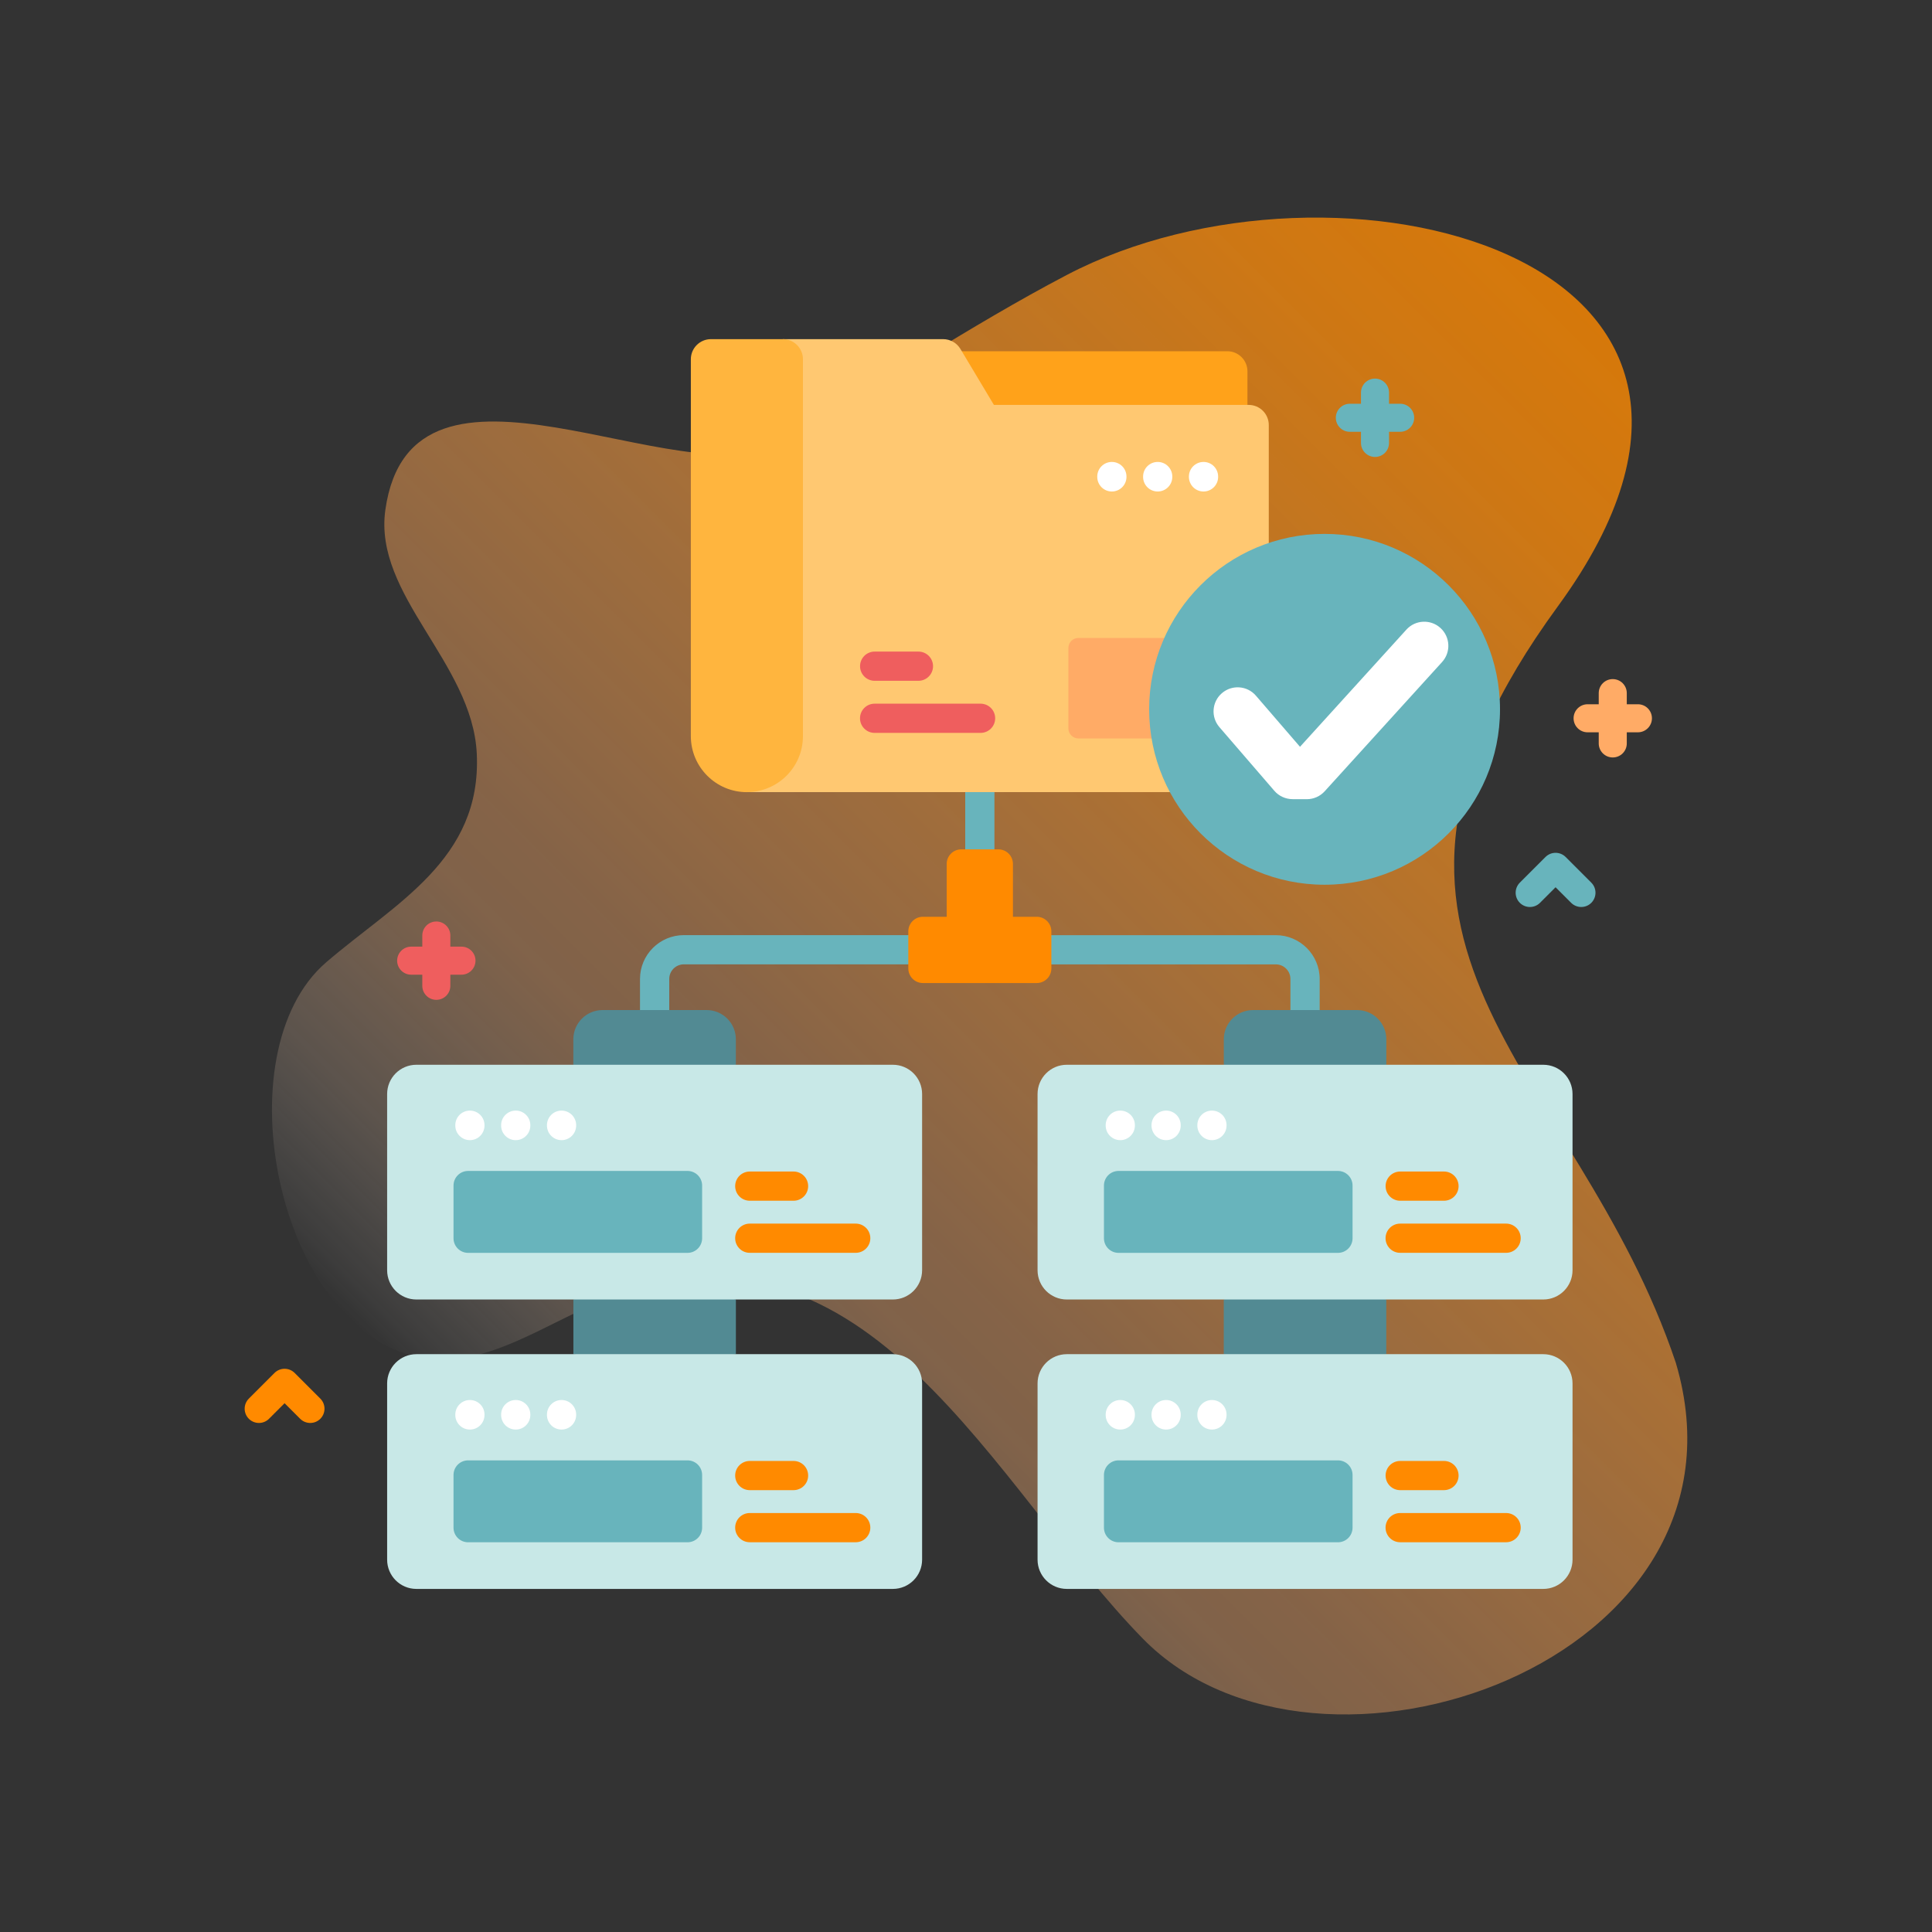
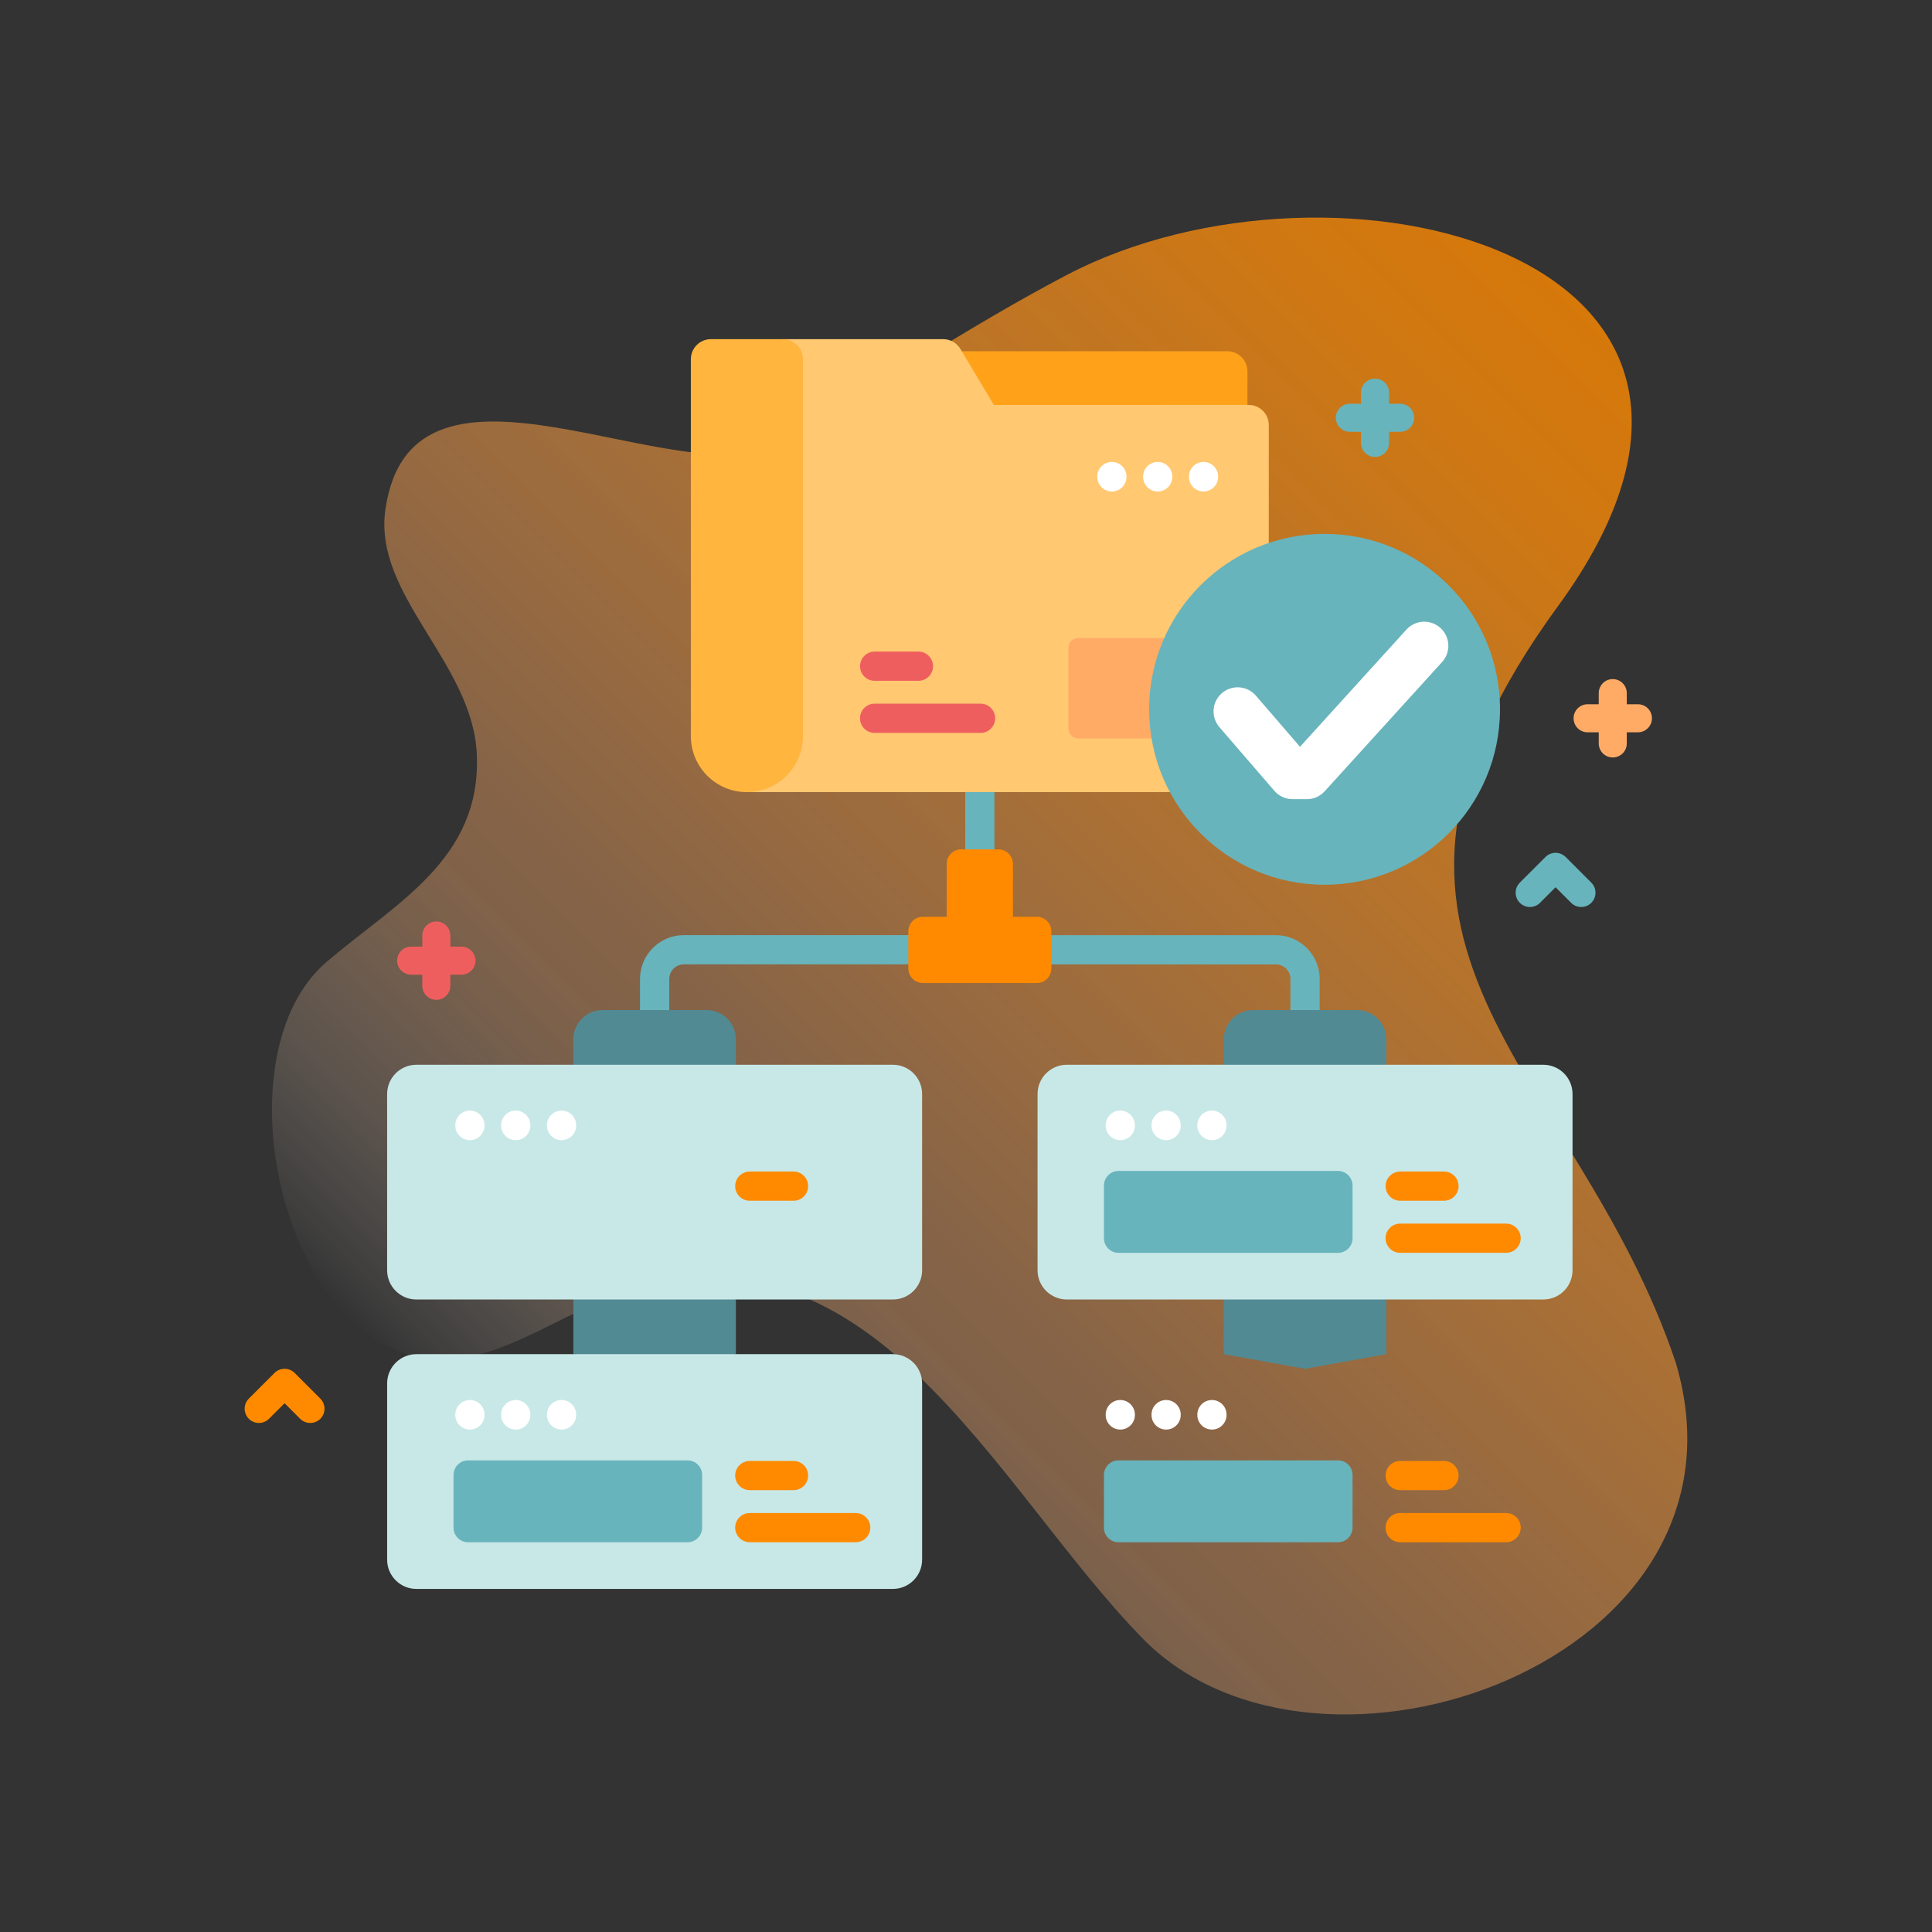
<svg xmlns="http://www.w3.org/2000/svg" id="uuid-0955bbc4-94e0-431f-84d2-f1d6dda12d6c" data-name="Layer 1" viewBox="0 0 500 500">
  <rect x="0" y="0" width="500" height="500" fill="#333333" stroke="none" />
  <defs>
    <style>
      .uuid-26501301-e882-42ea-b207-71b582a4307c {
        fill: #ffb53e;
      }

      .uuid-0f7bbb33-226d-4702-a065-56d21eaa0087 {
        fill: #ff8a00;
      }

      .uuid-8d2ed258-7506-4b37-8c94-838b3d1b4293 {
        fill: url(#uuid-d0f2fb8e-208a-465b-9999-04a0ad020513);
      }

      .uuid-48116845-4fc7-439a-97ab-fa75d879212a {
        fill: #fff;
      }

      .uuid-0b67bca4-b6d5-4b12-9e3c-09534a6bb5f3 {
        fill: #c8e8e7;
      }

      .uuid-dd2feafb-4717-46c4-8b9d-bd29a00911e8 {
        fill: #ffab66;
      }

      .uuid-8a792056-fa8a-4a3e-a834-b3684ed8d485 {
        fill: #528a93;
      }

      .uuid-0ed26dc1-9929-4031-9a9d-8eb0206fe669 {
        fill: #ef5e5e;
      }

      .uuid-09b3f378-9cc4-497a-911f-49eb3d5e18a5 {
        fill: #ffa21a;
      }

      .uuid-49325f58-76cb-43bb-89b9-4b0468ee165b {
        fill: #68b4bc;
      }

      .uuid-7a42b5dd-029f-4000-b446-64d94c6df7b8 {
        fill: #ffc871;
      }
    </style>
    <linearGradient id="uuid-d0f2fb8e-208a-465b-9999-04a0ad020513" x1="138.79" y1="112.43" x2="429.48" y2="403.13" gradientTransform="translate(0 502) scale(1 -1)" gradientUnits="userSpaceOnUse">
      <stop offset="0" stop-color="#fff" stop-opacity="0" />
      <stop offset=".02" stop-color="#fff3ea" stop-opacity=".05" />
      <stop offset=".1" stop-color="#ffd4b1" stop-opacity=".2" />
      <stop offset=".18" stop-color="#ffbd87" stop-opacity=".31" />
      <stop offset=".24" stop-color="#ffaf6e" stop-opacity=".38" />
      <stop offset=".29" stop-color="#ffab66" stop-opacity=".4" />
      <stop offset=".4" stop-color="#ffa451" stop-opacity=".48" />
      <stop offset=".67" stop-color="#ff9625" stop-opacity=".65" />
      <stop offset=".88" stop-color="#ff8d0a" stop-opacity=".76" />
      <stop offset="1" stop-color="#ff8a00" stop-opacity=".8" />
    </linearGradient>
  </defs>
  <path class="uuid-0f7bbb33-226d-4702-a065-56d21eaa0087" d="M80.29,368.26c-.94,0-1.89-.36-2.61-1.08l-4.03-4.03-4.03,4.03c-1.44,1.44-3.78,1.44-5.22,0-1.44-1.44-1.44-3.78,0-5.22l6.64-6.64c1.44-1.44,3.78-1.44,5.22,0l6.64,6.64c1.44,1.44,1.44,3.78,0,5.22-.72.72-1.66,1.08-2.61,1.08Z" />
  <path class="uuid-49325f58-76cb-43bb-89b9-4b0468ee165b" d="M409.22,234.73c-.94,0-1.89-.36-2.61-1.08l-4.03-4.03-4.03,4.03c-1.44,1.44-3.78,1.44-5.22,0-1.44-1.44-1.44-3.78,0-5.22l6.64-6.64c1.44-1.44,3.78-1.44,5.22,0l6.64,6.64c1.44,1.44,1.44,3.78,0,5.22-.72.72-1.66,1.08-2.61,1.08Z" />
  <path class="uuid-8d2ed258-7506-4b37-8c94-838b3d1b4293" d="M433.75,352.83c-26.02-77.65-95.29-107.33-30.55-195.95,66.88-91.55-58.11-121.86-127.11-85.72-25.43,13.32-49.18,29.51-74.24,43.55-25.58,14.33-95.31-30.96-102.12,17.24-3.12,22.09,22.53,39.55,23.66,63.09,1.32,27.49-21.24,38.74-38.99,54.02-26.99,23.24-12.81,94.48,23.9,102.18,17.36,3.64,33.36-9.4,49.99-15.54,66.58-24.55,98.89,48.97,137.49,88.39,45.36,46.32,160.67,5.76,137.96-71.26h0Z" />
  <path class="uuid-09b3f378-9cc4-497a-911f-49eb3d5e18a5" d="M322.84,113.01h-78.75v-22.11h73.54c2.88,0,5.21,2.33,5.21,5.21v16.9Z" />
  <path class="uuid-49325f58-76cb-43bb-89b9-4b0468ee165b" d="M337.74,265.19c-2.09,0-3.78-1.69-3.78-3.78v-8.05c0-2.09-1.7-3.78-3.78-3.78h-58.08c-2.09,0-3.78-1.69-3.78-3.78s1.69-3.78,3.78-3.78h58.08c6.26,0,11.35,5.09,11.35,11.35v8.05c0,2.09-1.69,3.78-3.78,3.78Z" />
  <path class="uuid-49325f58-76cb-43bb-89b9-4b0468ee165b" d="M169.41,265.19c-2.09,0-3.78-1.69-3.78-3.78v-8.05c0-6.26,5.09-11.35,11.35-11.35h58.08c2.09,0,3.78,1.69,3.78,3.78s-1.69,3.78-3.78,3.78h-58.08c-2.09,0-3.78,1.7-3.78,3.78v8.05c0,2.09-1.69,3.78-3.78,3.78Z" />
  <path class="uuid-49325f58-76cb-43bb-89b9-4b0468ee165b" d="M253.58,223.59c-2.09,0-3.78-1.69-3.78-3.78v-14.8c0-2.09,1.69-3.78,3.78-3.78s3.78,1.69,3.78,3.78v14.8c0,2.09-1.69,3.78-3.78,3.78Z" />
-   <path class="uuid-7a42b5dd-029f-4000-b446-64d94c6df7b8" d="M257.23,104.8l-8.67-14.49c-.94-1.57-2.64-2.54-4.47-2.54h-41.49l-9.3,117.23h129.85c2.88,0,5.21-2.33,5.21-5.21v-89.79c0-2.88-2.33-5.21-5.21-5.21h-65.92Z" />
+   <path class="uuid-7a42b5dd-029f-4000-b446-64d94c6df7b8" d="M257.23,104.8l-8.67-14.49c-.94-1.57-2.64-2.54-4.47-2.54h-41.49l-9.3,117.23h129.85c2.88,0,5.21-2.33,5.21-5.21v-89.79c0-2.88-2.33-5.21-5.21-5.21Z" />
  <path class="uuid-0ed26dc1-9929-4031-9a9d-8eb0206fe669" d="M237.69,176.19h-11.33c-2.09,0-3.78-1.69-3.78-3.78s1.69-3.78,3.78-3.78h11.33c2.09,0,3.78,1.69,3.78,3.78s-1.69,3.78-3.78,3.78Z" />
  <path class="uuid-0ed26dc1-9929-4031-9a9d-8eb0206fe669" d="M253.77,189.67h-27.42c-2.09,0-3.78-1.69-3.78-3.78s1.69-3.78,3.78-3.78h27.42c2.09,0,3.78,1.69,3.78,3.78s-1.69,3.78-3.78,3.78Z" />
  <path class="uuid-26501301-e882-42ea-b207-71b582a4307c" d="M193.3,205.01c-8.01,0-14.51-6.49-14.51-14.51v-97.52c0-2.88,2.33-5.21,5.21-5.21h18.59c2.88,0,5.21,2.33,5.21,5.21v97.52c0,8.01-6.49,14.5-14.5,14.5Z" />
  <path class="uuid-dd2feafb-4717-46c4-8b9d-bd29a00911e8" d="M312.65,191.11h-33.55c-1.44,0-2.6-1.17-2.6-2.6v-20.81c0-1.44,1.17-2.6,2.6-2.6h33.55c1.44,0,2.6,1.17,2.6,2.6v20.81c0,1.44-1.17,2.6-2.6,2.6Z" />
  <path class="uuid-48116845-4fc7-439a-97ab-fa75d879212a" d="M287.75,127.2c-2.09,0-3.78-1.69-3.78-3.78v-.09c0-2.09,1.69-3.78,3.78-3.78s3.78,1.69,3.78,3.78v.09c0,2.09-1.69,3.78-3.78,3.78Z" />
  <path class="uuid-48116845-4fc7-439a-97ab-fa75d879212a" d="M299.61,127.2c-2.09,0-3.78-1.69-3.78-3.78v-.09c0-2.09,1.69-3.78,3.78-3.78s3.78,1.69,3.78,3.78v.09c0,2.09-1.69,3.78-3.78,3.78Z" />
  <path class="uuid-48116845-4fc7-439a-97ab-fa75d879212a" d="M311.47,127.2c-2.09,0-3.78-1.69-3.78-3.78v-.09c0-2.09,1.69-3.78,3.78-3.78s3.78,1.69,3.78,3.78v.09c0,2.09-1.69,3.78-3.78,3.78Z" />
  <path class="uuid-8a792056-fa8a-4a3e-a834-b3684ed8d485" d="M190.44,275.56l-21.03,3.78-21.03-3.78v-6.59c0-4.18,3.39-7.57,7.57-7.57h26.92c4.18,0,7.57,3.39,7.57,7.57v6.59Z" />
  <path class="uuid-8a792056-fa8a-4a3e-a834-b3684ed8d485" d="M190.44,350.46l-20.84,3.78-21.21-3.78v-14.16l21.03-3.78,21.03,3.78v14.16Z" />
  <path class="uuid-0b67bca4-b6d5-4b12-9e3c-09534a6bb5f3" d="M231.07,336.31h-123.31c-4.18,0-7.57-3.39-7.57-7.57v-45.61c0-4.18,3.39-7.57,7.57-7.57h123.31c4.18,0,7.57,3.39,7.57,7.57v45.61c0,4.18-3.39,7.57-7.57,7.57h0Z" />
-   <path class="uuid-49325f58-76cb-43bb-89b9-4b0468ee165b" d="M177.93,324.24h-56.78c-2.09,0-3.78-1.69-3.78-3.78v-13.64c0-2.09,1.69-3.78,3.78-3.78h56.78c2.09,0,3.78,1.69,3.78,3.78v13.64c0,2.09-1.69,3.78-3.78,3.78Z" />
  <path class="uuid-0f7bbb33-226d-4702-a065-56d21eaa0087" d="M205.37,310.75h-11.33c-2.09,0-3.78-1.69-3.78-3.78s1.69-3.78,3.78-3.78h11.33c2.09,0,3.78,1.69,3.78,3.78s-1.69,3.78-3.78,3.78Z" />
-   <path class="uuid-0f7bbb33-226d-4702-a065-56d21eaa0087" d="M221.46,324.23h-27.42c-2.09,0-3.78-1.69-3.78-3.78s1.69-3.78,3.78-3.78h27.42c2.09,0,3.78,1.69,3.78,3.78s-1.69,3.78-3.78,3.78Z" />
  <path class="uuid-48116845-4fc7-439a-97ab-fa75d879212a" d="M121.61,295.07c-2.09,0-3.78-1.69-3.78-3.78v-.09c0-2.09,1.69-3.78,3.78-3.78s3.78,1.69,3.78,3.78v.09c0,2.09-1.69,3.78-3.78,3.78Z" />
  <path class="uuid-48116845-4fc7-439a-97ab-fa75d879212a" d="M133.47,295.07c-2.09,0-3.78-1.69-3.78-3.78v-.09c0-2.09,1.69-3.78,3.78-3.78s3.78,1.69,3.78,3.78v.09c0,2.09-1.69,3.78-3.78,3.78Z" />
  <path class="uuid-48116845-4fc7-439a-97ab-fa75d879212a" d="M145.33,295.07c-2.09,0-3.78-1.69-3.78-3.78v-.09c0-2.09,1.69-3.78,3.78-3.78s3.78,1.69,3.78,3.78v.09c0,2.09-1.69,3.78-3.78,3.78Z" />
  <path class="uuid-0b67bca4-b6d5-4b12-9e3c-09534a6bb5f3" d="M231.07,411.21h-123.31c-4.18,0-7.57-3.39-7.57-7.57v-45.61c0-4.18,3.39-7.57,7.57-7.57h123.31c4.18,0,7.57,3.39,7.57,7.57v45.61c0,4.18-3.39,7.57-7.57,7.57h0Z" />
  <path class="uuid-49325f58-76cb-43bb-89b9-4b0468ee165b" d="M177.93,399.14h-56.78c-2.09,0-3.78-1.69-3.78-3.78v-13.64c0-2.09,1.69-3.78,3.78-3.78h56.78c2.09,0,3.78,1.69,3.78,3.78v13.64c0,2.09-1.69,3.78-3.78,3.78Z" />
  <path class="uuid-0f7bbb33-226d-4702-a065-56d21eaa0087" d="M205.37,385.65h-11.33c-2.09,0-3.78-1.69-3.78-3.78s1.69-3.78,3.78-3.78h11.33c2.09,0,3.78,1.69,3.78,3.78s-1.69,3.78-3.78,3.78Z" />
  <path class="uuid-0f7bbb33-226d-4702-a065-56d21eaa0087" d="M221.46,399.13h-27.42c-2.09,0-3.78-1.69-3.78-3.78s1.69-3.78,3.78-3.78h27.42c2.09,0,3.78,1.69,3.78,3.78s-1.69,3.78-3.78,3.78Z" />
  <path class="uuid-48116845-4fc7-439a-97ab-fa75d879212a" d="M121.61,369.97c-2.09,0-3.78-1.69-3.78-3.78v-.09c0-2.09,1.69-3.78,3.78-3.78s3.78,1.69,3.78,3.78v.09c0,2.09-1.69,3.78-3.78,3.78Z" />
  <path class="uuid-48116845-4fc7-439a-97ab-fa75d879212a" d="M133.47,369.97c-2.09,0-3.78-1.69-3.78-3.78v-.09c0-2.09,1.69-3.78,3.78-3.78s3.78,1.69,3.78,3.78v.09c0,2.09-1.69,3.78-3.78,3.78Z" />
  <path class="uuid-48116845-4fc7-439a-97ab-fa75d879212a" d="M145.33,369.97c-2.09,0-3.78-1.69-3.78-3.78v-.09c0-2.09,1.69-3.78,3.78-3.78s3.78,1.69,3.78,3.78v.09c0,2.09-1.69,3.78-3.78,3.78Z" />
  <path class="uuid-8a792056-fa8a-4a3e-a834-b3684ed8d485" d="M358.77,275.56l-20.27,3.78-21.78-3.78v-6.59c0-4.18,3.39-7.57,7.57-7.57h26.92c4.18,0,7.57,3.39,7.57,7.57v6.59Z" />
  <path class="uuid-8a792056-fa8a-4a3e-a834-b3684ed8d485" d="M358.77,350.46l-21.03,3.78-21.03-3.78v-14.16l21.03-3.78,21.03,3.78v14.16Z" />
  <path class="uuid-0b67bca4-b6d5-4b12-9e3c-09534a6bb5f3" d="M399.4,336.31h-123.31c-4.18,0-7.57-3.39-7.57-7.57v-45.61c0-4.18,3.39-7.57,7.57-7.57h123.31c4.18,0,7.57,3.39,7.57,7.57v45.61c0,4.18-3.39,7.57-7.57,7.57Z" />
  <path class="uuid-49325f58-76cb-43bb-89b9-4b0468ee165b" d="M346.26,324.24h-56.78c-2.09,0-3.78-1.69-3.78-3.78v-13.64c0-2.09,1.69-3.78,3.78-3.78h56.78c2.09,0,3.78,1.69,3.78,3.78v13.64c0,2.09-1.69,3.78-3.78,3.78Z" />
  <path class="uuid-0f7bbb33-226d-4702-a065-56d21eaa0087" d="M373.7,310.75h-11.33c-2.09,0-3.78-1.69-3.78-3.78s1.69-3.78,3.78-3.78h11.33c2.09,0,3.78,1.69,3.78,3.78s-1.69,3.78-3.78,3.78Z" />
  <path class="uuid-0f7bbb33-226d-4702-a065-56d21eaa0087" d="M389.78,324.23h-27.42c-2.09,0-3.78-1.69-3.78-3.78s1.69-3.78,3.78-3.78h27.42c2.09,0,3.78,1.69,3.78,3.78s-1.69,3.78-3.78,3.78Z" />
  <path class="uuid-48116845-4fc7-439a-97ab-fa75d879212a" d="M289.93,295.07c-2.09,0-3.78-1.69-3.78-3.78v-.09c0-2.09,1.69-3.78,3.78-3.78s3.78,1.69,3.78,3.78v.09c0,2.09-1.69,3.78-3.78,3.78Z" />
  <path class="uuid-48116845-4fc7-439a-97ab-fa75d879212a" d="M301.79,295.07c-2.09,0-3.78-1.69-3.78-3.78v-.09c0-2.09,1.69-3.78,3.78-3.78s3.78,1.69,3.78,3.78v.09c0,2.09-1.69,3.78-3.78,3.78Z" />
  <path class="uuid-48116845-4fc7-439a-97ab-fa75d879212a" d="M313.65,295.07c-2.09,0-3.78-1.69-3.78-3.78v-.09c0-2.09,1.69-3.78,3.78-3.78s3.78,1.69,3.78,3.78v.09c0,2.09-1.69,3.78-3.78,3.78Z" />
-   <path class="uuid-0b67bca4-b6d5-4b12-9e3c-09534a6bb5f3" d="M399.4,411.21h-123.31c-4.18,0-7.57-3.39-7.57-7.57v-45.61c0-4.18,3.39-7.57,7.57-7.57h123.31c4.18,0,7.57,3.39,7.57,7.57v45.61c0,4.18-3.39,7.57-7.57,7.57Z" />
  <path class="uuid-49325f58-76cb-43bb-89b9-4b0468ee165b" d="M346.26,399.14h-56.78c-2.09,0-3.78-1.69-3.78-3.78v-13.64c0-2.09,1.69-3.78,3.78-3.78h56.78c2.09,0,3.78,1.69,3.78,3.78v13.64c0,2.09-1.69,3.78-3.78,3.78Z" />
  <path class="uuid-0f7bbb33-226d-4702-a065-56d21eaa0087" d="M373.7,385.65h-11.33c-2.09,0-3.78-1.69-3.78-3.78s1.69-3.78,3.78-3.78h11.33c2.09,0,3.78,1.69,3.78,3.78s-1.69,3.78-3.78,3.78Z" />
  <path class="uuid-0f7bbb33-226d-4702-a065-56d21eaa0087" d="M389.78,399.13h-27.42c-2.09,0-3.78-1.69-3.78-3.78s1.69-3.78,3.78-3.78h27.42c2.09,0,3.78,1.69,3.78,3.78s-1.69,3.78-3.78,3.78Z" />
  <path class="uuid-48116845-4fc7-439a-97ab-fa75d879212a" d="M289.93,369.97c-2.09,0-3.78-1.69-3.78-3.78v-.09c0-2.09,1.69-3.78,3.78-3.78s3.78,1.69,3.78,3.78v.09c0,2.09-1.69,3.78-3.78,3.78Z" />
  <path class="uuid-48116845-4fc7-439a-97ab-fa75d879212a" d="M301.79,369.97c-2.09,0-3.78-1.69-3.78-3.78v-.09c0-2.09,1.69-3.78,3.78-3.78s3.78,1.69,3.78,3.78v.09c0,2.09-1.69,3.78-3.78,3.78Z" />
  <path class="uuid-48116845-4fc7-439a-97ab-fa75d879212a" d="M313.65,369.97c-2.09,0-3.78-1.69-3.78-3.78v-.09c0-2.09,1.69-3.78,3.78-3.78s3.78,1.69,3.78,3.78v.09c0,2.09-1.69,3.78-3.78,3.78Z" />
  <path class="uuid-0f7bbb33-226d-4702-a065-56d21eaa0087" d="M262.15,237.26v-13.67c0-2.09-1.69-3.78-3.78-3.78h-9.59c-2.09,0-3.78,1.69-3.78,3.78v13.67h-6.15c-2.09,0-3.78,1.69-3.78,3.78v9.59c0,2.09,1.69,3.78,3.78,3.78h29.46c2.09,0,3.78-1.69,3.78-3.78v-9.59c0-2.09-1.69-3.78-3.78-3.78h-6.15Z" />
  <circle class="uuid-49325f58-76cb-43bb-89b9-4b0468ee165b" cx="342.8" cy="183.57" r="45.4" />
  <path class="uuid-0ed26dc1-9929-4031-9a9d-8eb0206fe669" d="M119.43,244.99h-2.88v-2.88c0-2-1.62-3.63-3.63-3.63s-3.63,1.62-3.63,3.63v2.88h-2.88c-2,0-3.63,1.62-3.63,3.63s1.62,3.63,3.63,3.63h2.88v2.88c0,2,1.62,3.63,3.63,3.63s3.63-1.62,3.63-3.63v-2.88h2.88c2,0,3.63-1.62,3.63-3.63s-1.62-3.63-3.63-3.63Z" />
  <path class="uuid-49325f58-76cb-43bb-89b9-4b0468ee165b" d="M362.36,104.49h-2.88v-2.88c0-2-1.62-3.63-3.63-3.63s-3.63,1.62-3.63,3.63v2.88h-2.88c-2,0-3.63,1.62-3.63,3.63s1.62,3.63,3.63,3.63h2.88v2.88c0,2,1.62,3.63,3.63,3.63s3.63-1.62,3.63-3.63v-2.88h2.88c2,0,3.63-1.62,3.63-3.63s-1.62-3.63-3.63-3.63Z" />
  <path class="uuid-dd2feafb-4717-46c4-8b9d-bd29a00911e8" d="M423.89,182.26h-2.88v-2.88c0-2-1.62-3.63-3.63-3.63s-3.63,1.62-3.63,3.63v2.88h-2.88c-2,0-3.63,1.62-3.63,3.63s1.62,3.63,3.63,3.63h2.88v2.88c0,2,1.62,3.63,3.63,3.63s3.63-1.62,3.63-3.63v-2.88h2.88c2,0,3.63-1.62,3.63-3.63s-1.62-3.63-3.63-3.63Z" />
  <path class="uuid-48116845-4fc7-439a-97ab-fa75d879212a" d="M338.2,206.82h-3.68c-1.81,0-3.54-.79-4.72-2.16l-14.22-16.48c-2.25-2.61-1.96-6.54.65-8.79,2.61-2.25,6.55-1.96,8.8.65l11.41,13.23,27.54-30.33c2.31-2.55,6.26-2.74,8.81-.42s2.74,6.26.42,8.81l-30.39,33.46c-1.18,1.3-2.86,2.04-4.62,2.04Z" />
</svg>